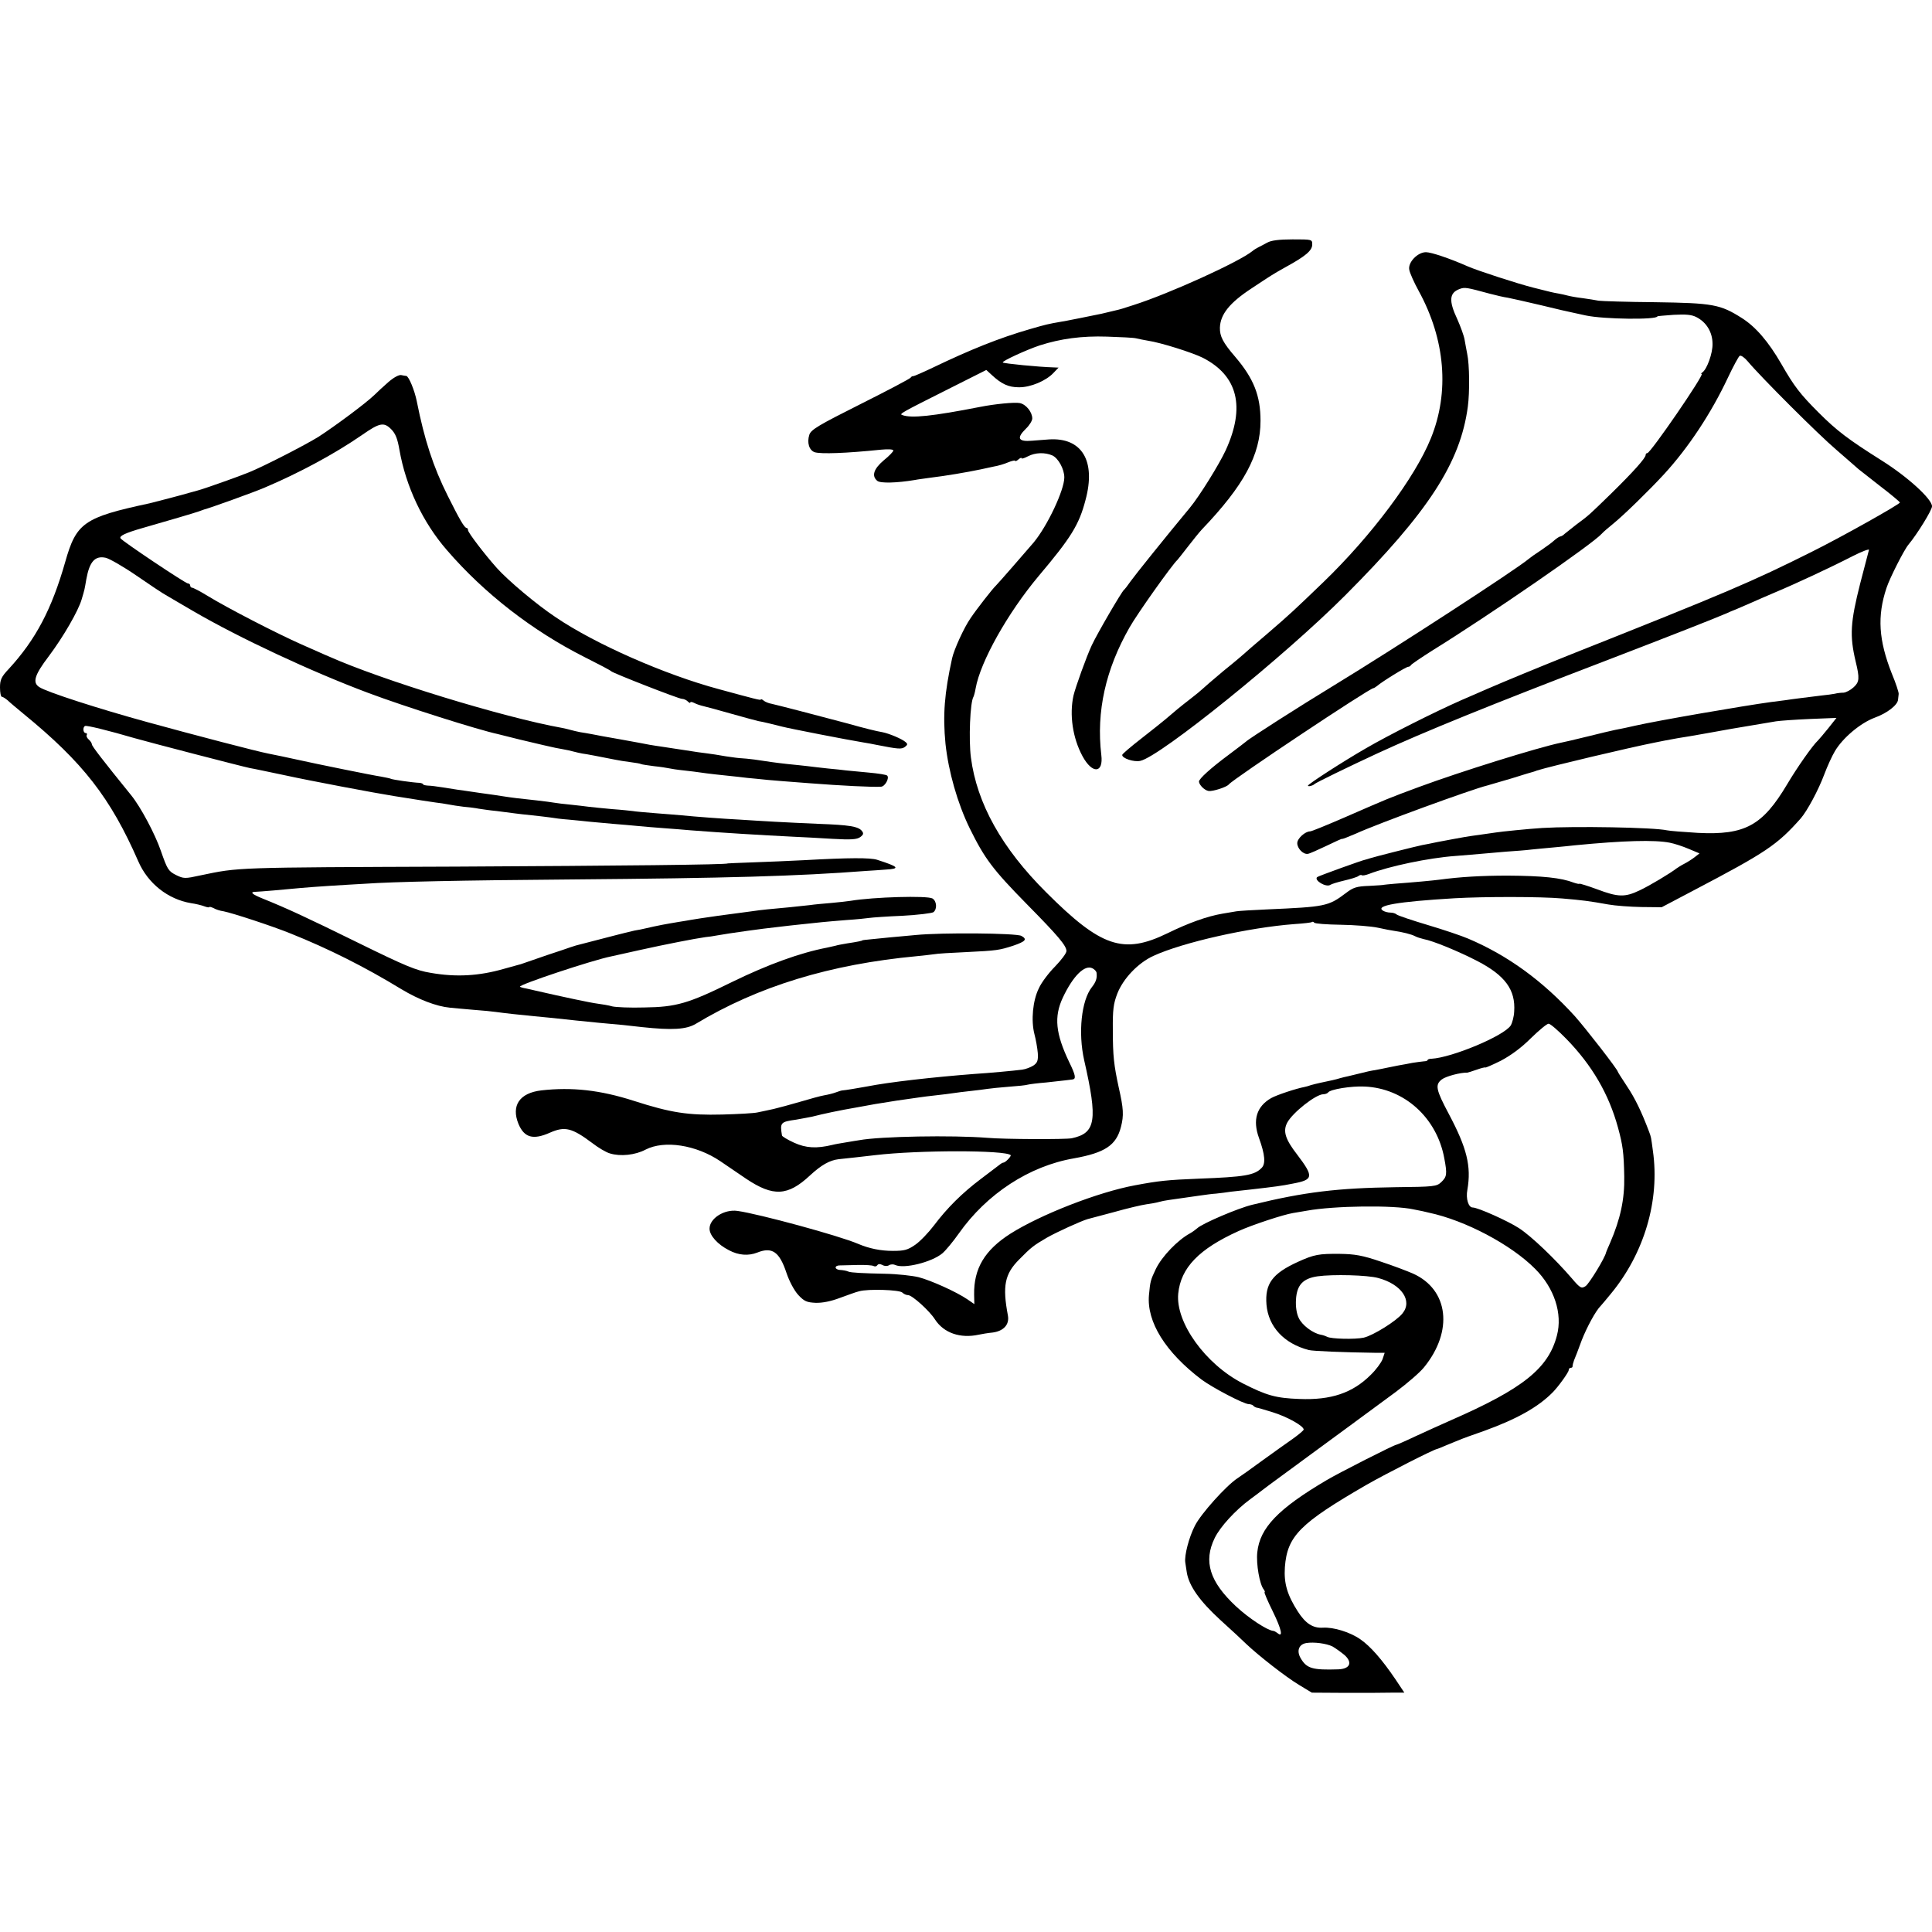
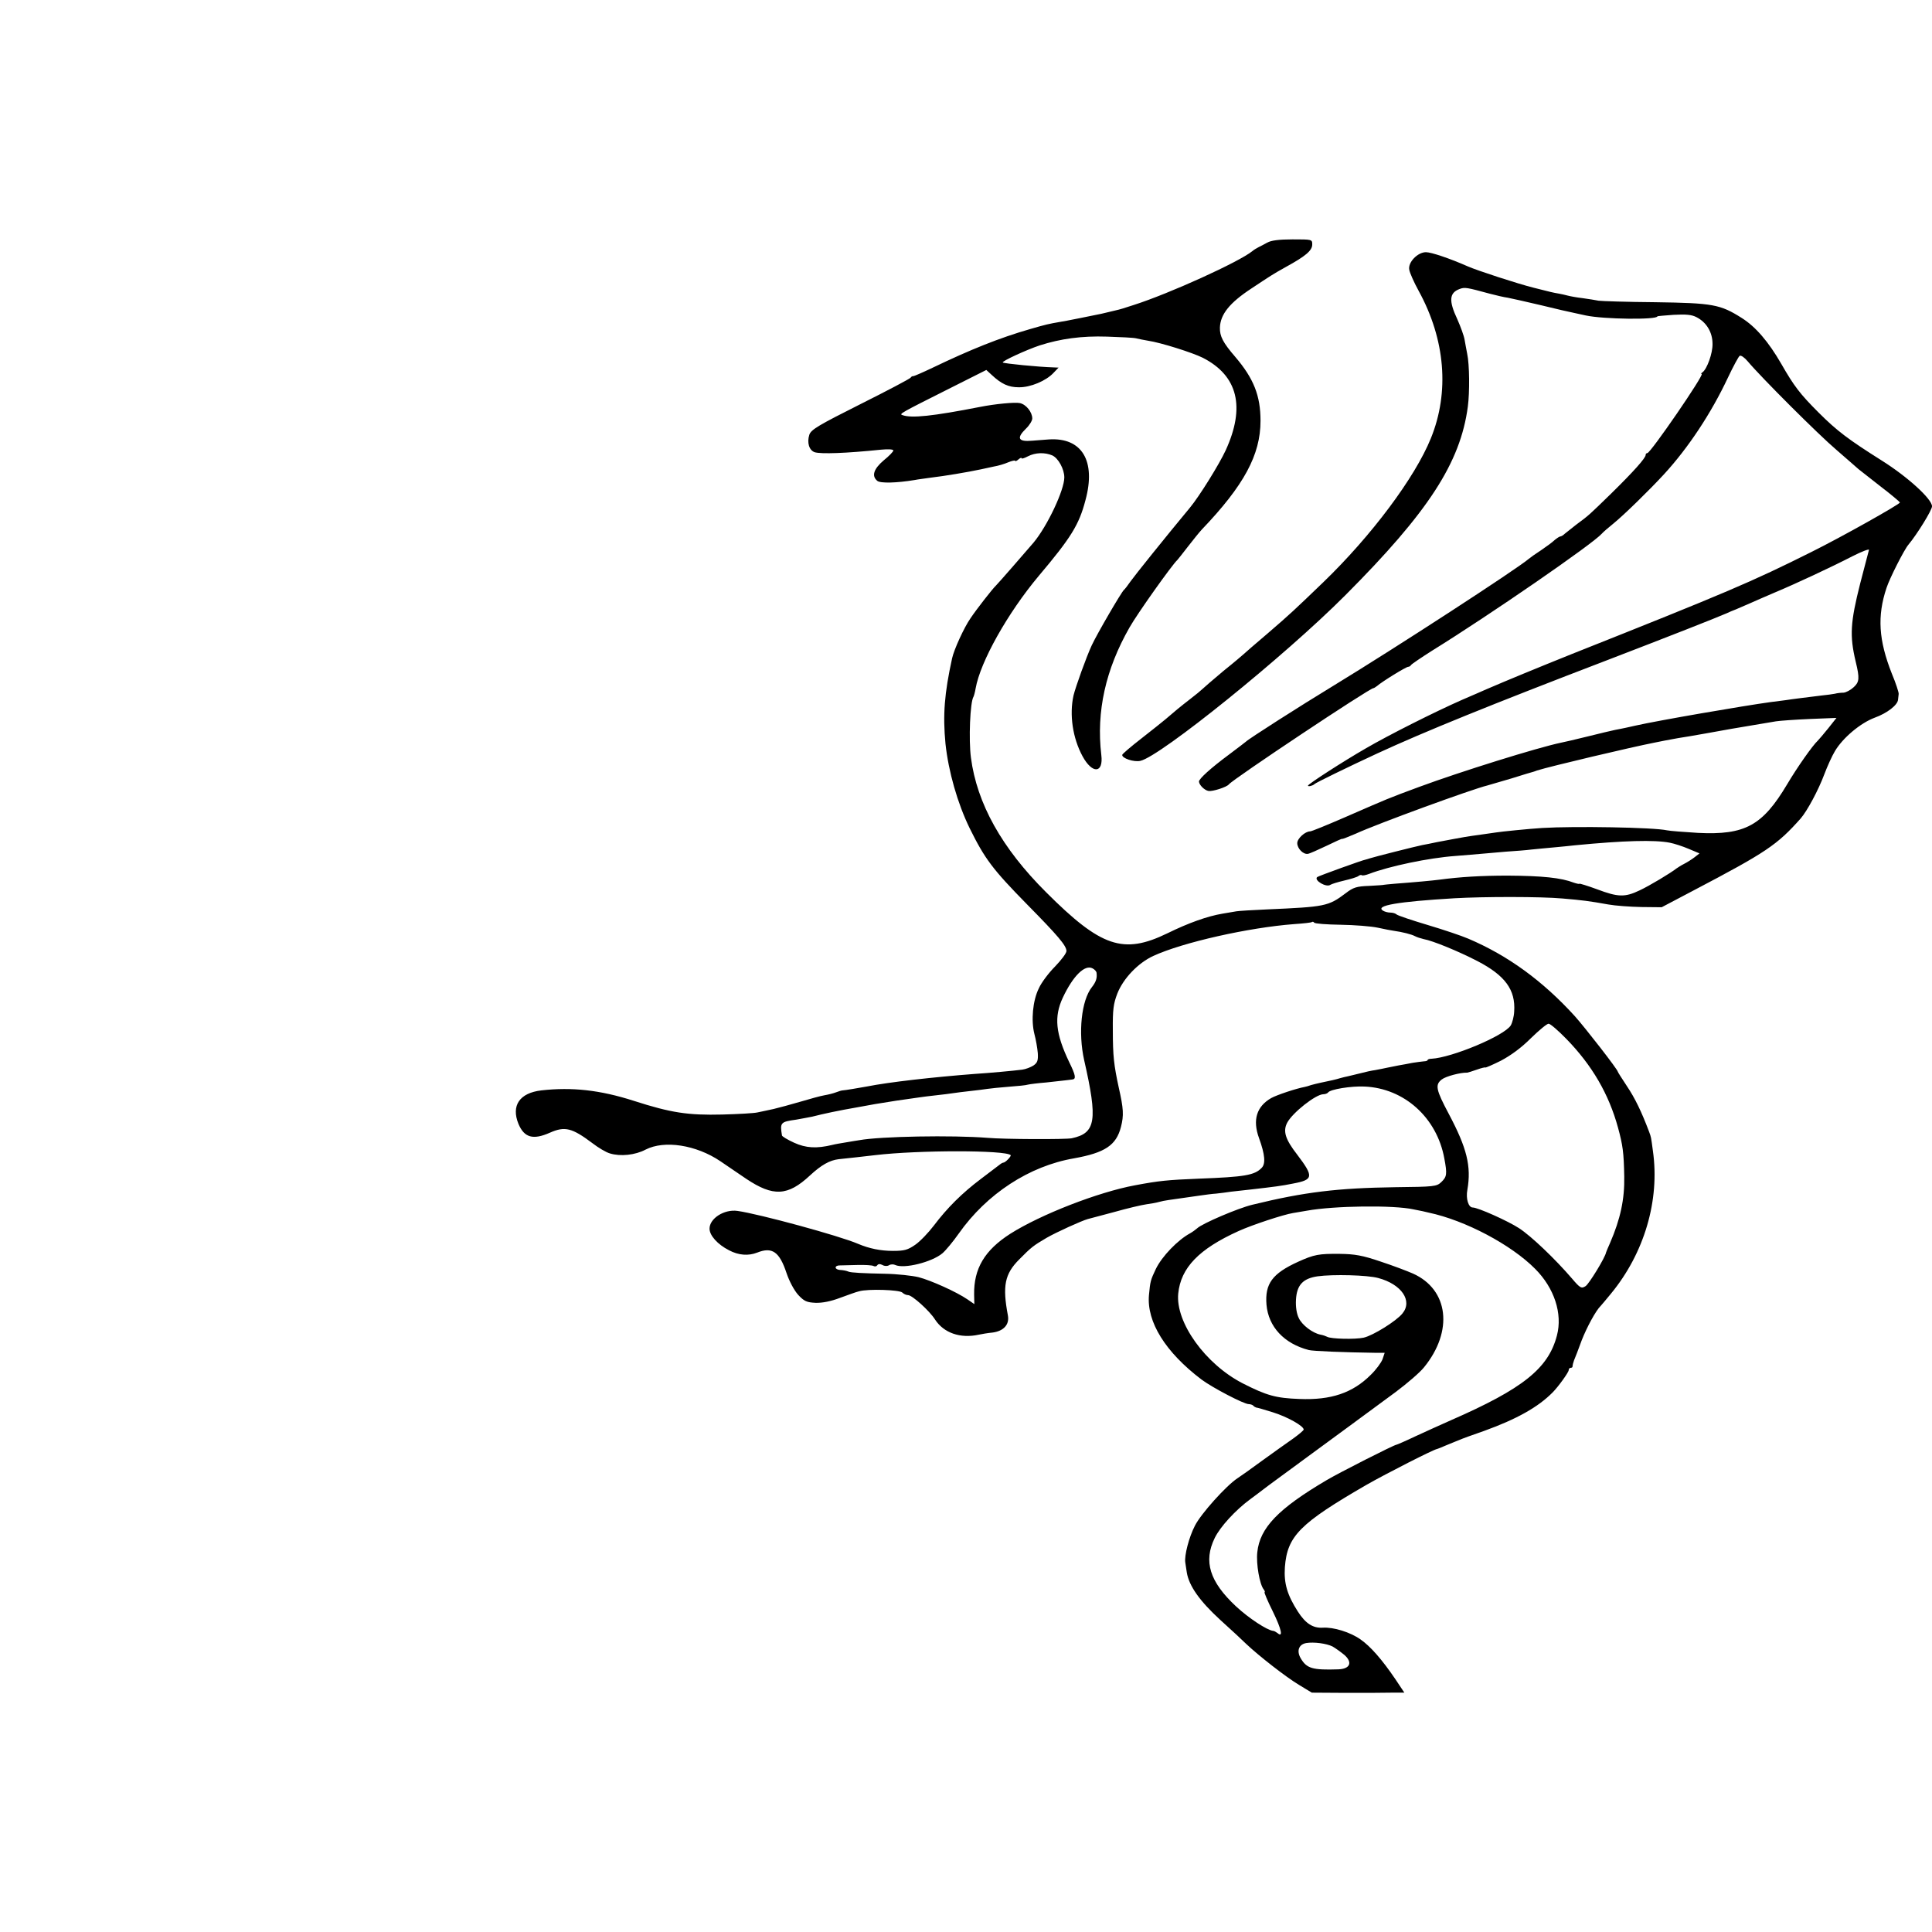
<svg xmlns="http://www.w3.org/2000/svg" version="1.0" width="904pt" height="904pt" viewBox="0 0 904 904" preserveAspectRatio="xMidYMid meet">
  <g transform="translate(0,904) scale(0.1,-0.1)" fill="#000000" stroke="none">
    <path d="M5930 7905 c-14 -8 -32 -17 -40 -21 -8 -4 -22 -12 -30 -19 -63 -51 -389 -199 -555 -252 -53 -17 -57 -19 -92 -27 -49 -12 -70 -17 -118 -26 -27 -6 -61 -12 -75 -15 -14 -3 -40 -8 -59 -11 -57 -10 -66 -12 -142 -34 -142 -41 -277 -95 -456 -181 -46 -22 -86 -39 -89 -39 -4 1 -10 -2 -13 -7 -3 -5 -109 -61 -235 -124 -195 -98 -231 -119 -239 -143 -12 -37 -1 -73 25 -82 30 -9 146 -5 311 12 32 3 57 2 57 -4 0 -5 -20 -26 -45 -46 -47 -40 -58 -73 -30 -96 14 -12 91 -10 175 4 14 3 48 7 75 11 67 8 169 25 235 39 14 3 41 9 60 13 19 3 50 12 68 20 17 7 32 10 32 7 0 -4 7 -1 15 6 8 7 15 10 15 6 0 -4 13 0 30 9 35 18 79 19 114 4 28 -13 56 -64 56 -103 0 -59 -79 -227 -144 -305 -28 -33 -169 -195 -176 -201 -16 -15 -91 -111 -119 -153 -30 -43 -77 -146 -86 -187 -36 -164 -44 -265 -31 -400 14 -130 56 -278 113 -395 71 -144 108 -193 269 -357 144 -146 184 -193 184 -218 0 -10 -24 -42 -53 -72 -29 -29 -64 -75 -76 -102 -29 -58 -37 -151 -21 -214 7 -26 14 -66 16 -90 2 -35 -2 -45 -21 -58 -13 -8 -36 -17 -52 -19 -39 -5 -157 -16 -223 -20 -194 -15 -399 -38 -505 -59 -32 -6 -104 -18 -112 -18 -5 0 -18 -4 -31 -9 -13 -5 -37 -11 -55 -14 -18 -3 -68 -17 -112 -30 -44 -13 -100 -28 -125 -34 -25 -5 -58 -13 -75 -16 -16 -4 -91 -8 -165 -10 -161 -4 -240 8 -414 64 -159 51 -290 65 -433 49 -102 -12 -142 -71 -107 -157 27 -64 68 -76 147 -41 70 31 103 23 199 -49 27 -21 64 -43 82 -48 49 -15 118 -8 167 18 88 45 236 22 349 -54 25 -17 80 -54 122 -83 126 -84 194 -81 298 16 53 49 92 71 134 76 40 4 120 13 171 19 203 24 609 24 634 0 4 -5 -25 -35 -34 -35 -3 0 -11 -4 -18 -10 -7 -5 -46 -35 -87 -66 -89 -67 -158 -136 -220 -218 -25 -33 -64 -74 -87 -90 -36 -25 -52 -29 -105 -29 -58 0 -111 11 -163 33 -88 38 -464 140 -564 154 -62 9 -131 -35 -131 -83 0 -32 38 -74 91 -101 45 -24 91 -27 132 -11 70 28 104 4 137 -95 13 -39 36 -82 55 -103 28 -30 40 -35 81 -37 32 -1 72 7 114 23 36 13 76 28 90 31 42 12 189 7 202 -6 7 -7 19 -12 27 -12 19 0 101 -74 126 -114 41 -63 118 -90 205 -71 14 3 43 8 65 10 51 7 79 37 71 80 -26 138 -15 194 53 262 57 58 67 65 128 101 47 27 164 80 193 88 8 2 64 17 124 33 60 17 128 33 150 36 23 3 49 8 59 11 10 3 30 7 45 9 42 6 103 15 147 21 22 3 56 8 75 9 19 2 51 6 70 9 19 2 60 7 90 10 113 13 146 17 200 28 96 18 98 32 20 135 -56 72 -68 110 -47 150 25 47 134 133 169 133 9 0 19 4 22 8 9 15 109 31 171 28 185 -8 338 -145 373 -336 14 -74 12 -86 -14 -111 -22 -21 -34 -22 -216 -24 -268 -4 -423 -22 -668 -82 -67 -16 -235 -88 -258 -110 -8 -7 -23 -18 -34 -24 -57 -31 -131 -107 -160 -167 -24 -51 -26 -56 -32 -122 -11 -125 77 -267 246 -395 51 -38 198 -115 221 -115 7 0 17 -3 21 -7 4 -5 11 -8 14 -9 4 0 39 -10 77 -22 68 -21 145 -64 145 -81 0 -4 -24 -24 -52 -44 -29 -20 -93 -66 -143 -102 -49 -36 -101 -73 -115 -82 -52 -34 -171 -166 -199 -222 -28 -54 -50 -140 -45 -172 1 -8 4 -28 7 -46 10 -63 60 -134 156 -222 52 -47 107 -98 122 -113 58 -55 186 -155 246 -191 l61 -37 158 -1 c88 0 185 0 217 1 l58 0 -42 63 c-63 93 -117 154 -163 186 -48 34 -126 58 -176 55 -46 -3 -81 19 -117 75 -50 78 -66 132 -61 208 11 146 70 205 383 386 91 52 317 167 329 167 2 0 21 8 42 17 22 9 41 17 44 18 3 1 12 5 20 8 8 4 60 23 115 42 152 55 252 111 320 180 26 26 75 94 75 104 0 6 4 11 10 11 5 0 9 3 8 8 0 4 3 16 7 27 5 11 21 53 36 94 24 61 66 139 89 161 3 3 24 28 47 56 157 190 230 438 197 669 -9 67 -8 63 -18 90 -35 93 -66 157 -103 212 -23 35 -43 66 -43 68 0 10 -152 205 -201 260 -150 165 -313 284 -499 363 -30 13 -116 42 -190 64 -74 22 -139 44 -145 49 -5 5 -18 9 -30 9 -11 0 -26 4 -34 9 -38 24 68 42 334 58 140 8 404 8 505 -1 94 -8 126 -12 215 -28 33 -6 103 -11 155 -12 l95 -1 150 79 c339 178 390 212 501 337 30 35 82 131 110 206 14 37 36 86 50 109 37 62 119 131 186 156 58 21 107 59 109 84 1 8 2 20 3 27 1 6 -13 50 -32 95 -62 157 -69 269 -25 401 15 46 83 180 103 203 40 48 110 161 110 179 0 34 -114 138 -235 214 -157 99 -210 139 -296 225 -87 87 -115 124 -174 227 -60 104 -120 174 -185 215 -101 64 -135 70 -404 74 -132 1 -252 5 -266 7 -14 3 -47 8 -75 12 -27 3 -59 9 -70 12 -11 3 -29 7 -40 9 -11 2 -29 5 -40 8 -11 3 -47 12 -80 20 -72 18 -263 80 -308 100 -84 37 -170 66 -195 66 -39 0 -85 -48 -78 -82 2 -14 22 -59 44 -99 125 -228 145 -474 57 -690 -74 -183 -278 -456 -503 -673 -132 -127 -156 -150 -262 -241 -58 -49 -107 -92 -110 -95 -3 -3 -45 -39 -95 -79 -49 -41 -94 -80 -100 -86 -5 -5 -30 -26 -55 -45 -48 -37 -79 -63 -116 -95 -13 -11 -63 -51 -113 -90 -49 -38 -90 -73 -90 -77 -2 -16 55 -35 85 -28 94 21 675 490 959 775 389 390 538 620 573 882 9 66 8 198 -3 248 -3 17 -9 46 -12 65 -3 19 -19 62 -34 96 -41 87 -38 124 11 142 24 9 33 7 140 -22 30 -8 69 -17 85 -19 17 -3 86 -19 155 -35 69 -17 139 -33 155 -36 17 -4 41 -9 55 -12 84 -18 335 -21 335 -4 0 1 34 4 76 7 58 3 84 1 107 -11 47 -24 75 -71 75 -125 1 -44 -26 -118 -47 -133 -6 -4 -8 -8 -4 -8 15 0 -239 -370 -254 -370 -5 0 -8 -4 -8 -9 0 -14 -56 -77 -162 -181 -104 -101 -102 -100 -163 -145 -22 -17 -46 -36 -53 -42 -7 -7 -17 -13 -21 -13 -4 0 -16 -8 -27 -17 -10 -10 -39 -31 -64 -48 -25 -16 -50 -34 -57 -40 -56 -48 -624 -417 -913 -593 -158 -96 -399 -250 -410 -262 -3 -3 -39 -30 -80 -61 -85 -63 -140 -113 -140 -126 1 -16 26 -41 45 -44 19 -3 85 18 95 31 20 25 658 450 676 450 3 0 10 5 17 10 24 21 136 90 146 90 5 0 11 4 13 8 2 4 46 34 98 67 276 171 754 501 795 548 6 7 30 28 55 48 48 39 168 156 236 230 114 124 221 286 299 452 25 53 50 99 55 102 6 4 23 -8 38 -26 62 -74 331 -343 416 -415 50 -44 96 -83 102 -89 6 -5 52 -41 102 -80 50 -38 91 -73 92 -76 0 -8 -270 -160 -415 -232 -278 -139 -395 -189 -1120 -477 -157 -63 -305 -124 -400 -165 -16 -7 -68 -30 -115 -50 -127 -56 -342 -164 -450 -227 -106 -61 -270 -167 -270 -174 0 -6 24 0 30 7 5 6 159 81 295 144 219 101 529 227 1080 438 281 108 500 194 553 217 12 6 32 14 45 19 12 5 42 18 67 29 25 11 77 34 115 50 98 41 265 119 362 169 45 23 80 36 78 30 -2 -7 -20 -77 -41 -157 -46 -182 -50 -244 -21 -366 19 -78 17 -95 -9 -119 -15 -14 -36 -25 -48 -26 -12 0 -30 -2 -41 -5 -11 -2 -38 -6 -60 -8 -72 -9 -139 -17 -170 -22 -16 -2 -48 -6 -70 -9 -125 -17 -526 -86 -632 -110 -13 -3 -33 -7 -45 -10 -13 -3 -35 -7 -50 -10 -15 -3 -74 -17 -130 -31 -57 -14 -112 -27 -124 -29 -110 -23 -469 -135 -664 -207 -151 -56 -138 -51 -347 -142 -83 -36 -156 -66 -163 -66 -23 0 -60 -33 -60 -55 0 -25 28 -54 50 -50 8 1 48 19 88 38 39 19 72 34 72 32 0 -2 28 9 63 24 100 46 543 208 617 226 8 2 59 17 113 33 54 17 100 31 102 31 3 1 10 3 17 6 60 19 440 109 553 131 11 2 31 6 45 9 36 7 92 17 115 20 11 2 47 8 80 14 88 16 120 22 325 56 19 3 91 8 159 11 l124 5 -38 -48 c-21 -26 -43 -52 -49 -58 -24 -22 -96 -124 -144 -205 -115 -193 -197 -238 -417 -227 -66 4 -131 9 -145 12 -63 14 -433 20 -583 11 -64 -4 -193 -17 -217 -21 -8 -1 -40 -6 -70 -10 -30 -4 -64 -9 -75 -11 -11 -2 -33 -6 -50 -9 -16 -3 -52 -10 -80 -15 -27 -6 -59 -12 -70 -14 -30 -6 -228 -56 -245 -62 -8 -3 -17 -5 -20 -6 -11 -1 -222 -77 -227 -82 -16 -15 43 -50 62 -36 6 4 35 13 65 20 30 7 60 16 66 21 6 5 13 6 16 4 3 -3 18 0 34 6 94 36 279 75 404 84 47 4 101 8 120 10 19 2 71 6 115 10 44 3 98 7 120 10 22 2 69 7 105 10 36 3 81 8 100 10 227 22 372 26 443 12 21 -4 61 -17 89 -29 l50 -21 -23 -18 c-13 -10 -35 -24 -49 -31 -14 -7 -29 -17 -35 -21 -28 -22 -126 -81 -173 -103 -69 -33 -101 -32 -199 5 -46 17 -83 28 -83 26 0 -2 -11 0 -26 5 -59 23 -147 32 -309 33 -124 0 -223 -6 -320 -19 -30 -4 -116 -12 -210 -19 -27 -2 -50 -5 -50 -5 0 -1 -31 -3 -68 -5 -59 -2 -75 -7 -110 -34 -82 -62 -97 -64 -367 -76 -69 -3 -134 -7 -145 -9 -11 -2 -40 -7 -65 -11 -71 -12 -158 -43 -258 -92 -206 -100 -310 -65 -567 192 -208 207 -324 416 -352 630 -11 84 -4 260 12 285 2 4 7 21 10 39 22 125 150 353 295 526 152 180 189 240 219 355 50 184 -17 294 -171 284 -35 -3 -70 -5 -78 -6 -66 -6 -75 12 -30 56 17 16 30 38 30 48 0 30 -29 66 -58 72 -23 5 -117 -4 -187 -18 -220 -43 -321 -54 -363 -38 -16 5 -7 10 218 123 l175 88 25 -23 c46 -43 79 -58 127 -58 54 -1 128 30 163 68 l23 24 -24 1 c-69 2 -232 18 -237 23 -5 6 110 59 173 80 97 31 196 45 315 41 63 -2 125 -5 136 -8 12 -3 37 -8 55 -11 61 -9 209 -56 257 -80 164 -84 200 -230 107 -433 -30 -65 -123 -215 -167 -268 -117 -141 -259 -318 -278 -345 -13 -19 -27 -37 -31 -40 -11 -9 -125 -204 -151 -260 -25 -54 -75 -193 -85 -234 -20 -90 -4 -199 42 -284 46 -85 99 -81 88 6 -24 202 20 400 132 596 36 64 201 296 224 316 3 3 25 31 49 62 24 31 53 67 65 80 198 207 275 350 275 509 0 118 -32 198 -118 299 -58 67 -73 97 -72 137 2 62 45 116 147 183 89 59 99 66 160 100 95 52 125 78 125 106 0 24 -1 24 -92 24 -63 0 -101 -5 -118 -15z m343 -3192 c64 -1 143 -7 175 -14 31 -7 64 -13 72 -14 43 -6 85 -17 100 -25 9 -5 28 -11 41 -14 44 -8 163 -57 252 -103 129 -67 179 -134 172 -236 -1 -24 -9 -53 -16 -65 -31 -49 -276 -151 -371 -156 -10 0 -18 -3 -18 -6 0 -3 -8 -6 -17 -6 -10 -1 -34 -4 -53 -7 -19 -4 -48 -9 -65 -12 -16 -3 -41 -8 -55 -11 -14 -3 -38 -8 -55 -11 -16 -2 -48 -9 -70 -15 -22 -5 -48 -12 -58 -14 -10 -2 -27 -6 -37 -9 -19 -6 -46 -12 -90 -21 -14 -3 -34 -8 -45 -11 -11 -4 -25 -8 -31 -9 -38 -7 -129 -37 -156 -52 -68 -39 -88 -102 -57 -187 28 -77 32 -121 12 -140 -33 -34 -79 -42 -293 -50 -148 -6 -187 -10 -299 -31 -173 -32 -442 -137 -584 -227 -120 -77 -171 -163 -169 -285 l1 -44 -32 22 c-51 35 -171 89 -229 104 -29 7 -100 15 -158 16 -100 2 -159 5 -170 10 -9 4 -24 7 -42 8 -10 1 -18 6 -18 11 0 6 8 10 18 10 9 0 47 1 83 2 36 1 71 -1 77 -5 6 -3 13 -2 17 4 4 6 12 7 24 1 10 -6 23 -6 31 -1 8 5 21 5 29 1 41 -19 171 13 221 55 16 14 50 55 76 92 131 186 330 316 539 352 145 26 198 61 220 147 14 54 12 86 -10 183 -23 106 -28 149 -28 270 -1 96 3 124 21 171 28 71 97 143 168 176 139 64 448 133 659 149 44 3 82 7 84 10 3 2 7 1 10 -3 3 -5 59 -9 124 -10z m-1142 -226 c3 -24 -3 -42 -22 -66 -49 -62 -65 -213 -36 -342 64 -281 55 -341 -58 -365 -28 -6 -317 -5 -395 2 -163 13 -501 7 -599 -11 -9 -1 -36 -6 -61 -10 -25 -4 -54 -9 -65 -12 -74 -18 -124 -15 -179 10 -31 14 -57 30 -57 34 -10 60 -7 64 66 74 27 5 61 11 75 14 55 14 120 28 218 45 31 6 66 12 77 14 11 2 56 9 100 16 44 6 91 13 105 15 14 2 50 7 80 10 30 3 66 8 80 10 14 2 50 7 80 10 30 3 66 8 80 10 14 2 59 7 100 10 41 3 82 7 90 10 8 2 47 7 85 10 39 4 79 9 90 10 11 1 26 3 33 4 18 2 15 20 -15 81 -64 134 -72 212 -30 302 48 102 103 156 139 137 10 -5 19 -15 19 -22z m2198 -308 c120 -123 199 -258 242 -416 22 -81 27 -115 29 -228 2 -106 -18 -199 -66 -310 -10 -22 -18 -42 -19 -45 -4 -24 -80 -148 -96 -158 -19 -12 -25 -10 -63 35 -79 92 -191 199 -248 236 -52 34 -193 97 -217 97 -20 0 -33 41 -25 83 19 110 -2 195 -87 355 -60 113 -65 136 -33 161 19 15 88 33 119 32 2 0 23 6 45 14 22 8 40 12 40 10 0 -2 33 12 73 32 47 25 95 60 140 105 38 37 75 68 83 68 8 0 45 -32 83 -71z m-714 -798 c28 -5 59 -12 70 -15 171 -36 386 -150 498 -263 90 -90 129 -210 102 -312 -40 -154 -159 -249 -495 -396 -47 -21 -123 -55 -168 -76 -46 -22 -86 -39 -88 -39 -10 0 -270 -132 -327 -166 -227 -134 -312 -223 -324 -337 -6 -55 11 -151 30 -174 5 -7 7 -13 4 -13 -3 0 14 -41 39 -91 41 -84 49 -124 21 -100 -7 5 -15 10 -20 10 -28 3 -114 59 -174 115 -123 115 -153 210 -99 320 26 53 97 130 166 181 19 14 46 34 60 45 23 18 77 57 405 298 66 49 163 120 216 159 52 39 112 90 132 115 138 169 116 364 -52 439 -25 11 -93 37 -151 56 -85 29 -121 35 -190 36 -99 1 -121 -3 -196 -37 -121 -55 -156 -103 -148 -201 9 -103 82 -182 198 -212 18 -5 165 -11 313 -13 l42 0 -10 -30 c-6 -16 -31 -50 -55 -73 -85 -85 -186 -119 -334 -113 -110 4 -153 16 -265 73 -175 90 -315 285 -302 420 12 121 97 209 283 293 64 29 210 77 254 84 19 3 49 8 65 11 126 23 405 27 500 6z m-166 -321 c109 -29 162 -107 113 -166 -28 -35 -137 -103 -181 -113 -41 -9 -154 -6 -171 4 -6 3 -19 8 -31 10 -37 7 -87 45 -102 78 -10 20 -15 52 -13 86 4 69 33 99 101 109 72 10 234 6 284 -8z m-214 -1724 c14 -8 39 -26 56 -40 39 -35 26 -65 -29 -67 -121 -4 -148 4 -176 52 -20 34 -9 65 26 71 36 6 95 -2 123 -16z" />
-     <path d="M1817 7252 c-23 -20 -52 -47 -64 -59 -40 -39 -187 -148 -263 -197 -63 -39 -256 -138 -325 -166 -46 -19 -212 -78 -240 -85 -16 -5 -34 -9 -40 -11 -22 -7 -171 -46 -185 -49 -308 -66 -343 -91 -395 -275 -63 -221 -138 -363 -264 -500 -35 -37 -41 -51 -41 -87 0 -24 4 -43 8 -43 5 0 17 -8 28 -17 10 -10 44 -38 74 -63 279 -228 407 -393 537 -690 45 -104 139 -178 247 -196 22 -3 50 -10 63 -15 13 -5 23 -6 23 -3 0 2 8 0 19 -5 10 -6 31 -13 47 -15 41 -8 225 -68 314 -104 177 -71 345 -155 519 -261 80 -48 163 -80 226 -86 17 -2 66 -6 110 -10 44 -3 91 -8 105 -10 35 -5 115 -14 180 -20 54 -5 116 -11 195 -20 22 -2 72 -7 110 -11 103 -9 123 -11 200 -20 140 -15 206 -11 250 15 292 176 629 279 1035 317 30 3 66 7 80 9 14 3 81 7 150 10 145 7 156 9 221 30 58 20 67 30 38 46 -25 13 -372 16 -494 4 -38 -3 -92 -9 -120 -11 -27 -3 -68 -7 -90 -9 -22 -2 -40 -4 -40 -5 0 -2 -23 -7 -70 -14 -22 -4 -47 -8 -55 -11 -8 -2 -26 -6 -40 -9 -125 -24 -275 -78 -445 -161 -205 -101 -261 -117 -410 -119 -66 -2 -133 1 -150 5 -16 5 -48 10 -70 13 -32 4 -159 31 -290 61 -11 3 -31 7 -44 10 -13 2 -26 6 -28 8 -8 9 341 125 427 142 9 2 69 15 135 30 117 26 255 53 305 60 14 1 39 5 55 8 27 5 80 13 145 22 25 4 115 15 160 20 14 2 54 6 90 10 36 4 79 8 95 10 17 2 68 6 115 10 47 3 95 8 108 10 13 2 83 7 155 10 73 4 138 12 145 17 18 15 15 52 -5 64 -25 14 -275 7 -383 -11 -14 -2 -54 -7 -90 -10 -36 -3 -81 -7 -100 -10 -42 -5 -152 -16 -200 -20 -19 -2 -55 -6 -80 -10 -25 -3 -92 -12 -150 -20 -58 -8 -115 -17 -126 -19 -12 -2 -39 -7 -60 -10 -22 -4 -55 -9 -74 -13 -45 -9 -40 -8 -75 -16 -16 -4 -41 -9 -55 -11 -20 -4 -118 -29 -275 -70 -5 -2 -17 -5 -25 -8 -8 -3 -58 -20 -110 -37 -52 -18 -102 -35 -110 -38 -8 -3 -20 -7 -26 -8 -6 -2 -36 -10 -65 -18 -118 -34 -225 -40 -344 -19 -68 11 -118 32 -340 141 -244 120 -333 161 -447 207 -47 19 -60 30 -35 31 15 0 156 12 214 18 24 2 85 7 135 10 51 3 127 8 168 10 128 9 445 16 970 20 724 6 1049 15 1375 40 22 1 61 4 88 6 71 4 64 13 -39 46 -32 10 -129 10 -344 -2 -63 -3 -169 -8 -235 -10 -66 -2 -120 -5 -120 -5 0 -6 -499 -11 -1270 -15 -1048 -4 -1014 -3 -1197 -41 -73 -16 -78 -16 -115 2 -35 18 -40 26 -70 112 -27 79 -95 207 -140 262 -133 164 -183 229 -183 237 0 6 -7 16 -15 23 -8 7 -12 16 -9 21 3 5 0 9 -5 9 -12 0 -15 27 -3 33 7 4 109 -21 232 -57 66 -19 505 -133 540 -140 14 -2 88 -18 165 -34 114 -25 421 -83 510 -97 118 -19 165 -26 193 -30 18 -2 45 -6 60 -9 15 -3 47 -8 72 -11 25 -2 56 -6 70 -9 14 -2 52 -8 85 -11 33 -4 71 -9 85 -11 14 -2 50 -6 80 -9 30 -3 69 -8 85 -10 17 -3 55 -8 85 -10 30 -3 75 -7 100 -10 25 -2 74 -7 110 -10 36 -3 88 -7 115 -10 28 -3 82 -7 120 -10 39 -3 95 -7 125 -10 154 -12 339 -23 480 -30 41 -2 125 -6 185 -10 88 -5 114 -3 130 8 16 12 17 18 7 30 -17 20 -60 27 -199 32 -65 3 -158 7 -208 10 -49 3 -124 7 -165 10 -79 4 -211 14 -270 20 -19 2 -75 6 -124 10 -49 4 -96 8 -105 10 -9 1 -52 6 -96 9 -44 4 -93 9 -110 11 -16 2 -55 7 -86 10 -31 3 -65 7 -75 9 -11 2 -48 7 -84 11 -85 9 -111 12 -162 20 -24 4 -54 8 -68 10 -14 2 -45 6 -70 10 -25 4 -56 8 -70 10 -14 2 -45 7 -70 11 -25 4 -55 8 -67 8 -13 1 -23 3 -23 6 0 3 -8 6 -17 7 -31 1 -128 15 -134 19 -4 2 -24 6 -45 10 -41 6 -306 60 -391 79 -40 9 -112 24 -138 29 -52 10 -347 87 -565 147 -226 62 -472 141 -506 164 -33 21 -23 56 44 144 69 92 138 212 154 266 15 51 13 43 22 95 15 83 41 111 91 100 17 -4 82 -41 143 -83 61 -42 125 -85 144 -95 18 -11 74 -43 123 -72 213 -124 550 -282 820 -383 168 -63 512 -172 605 -192 8 -2 53 -13 100 -25 47 -11 96 -23 110 -26 14 -3 32 -7 40 -9 8 -2 31 -7 50 -10 19 -3 44 -9 55 -12 11 -3 29 -7 40 -9 18 -2 84 -15 155 -29 14 -3 45 -8 69 -11 25 -3 47 -7 50 -9 3 -2 31 -6 61 -10 30 -3 62 -8 70 -10 8 -2 40 -7 70 -10 30 -3 66 -8 80 -10 25 -4 96 -12 175 -20 22 -3 60 -7 85 -9 25 -3 79 -8 120 -11 41 -3 100 -8 130 -10 141 -11 297 -19 333 -16 18 1 40 41 28 52 -3 4 -42 10 -86 14 -44 4 -91 9 -105 10 -14 2 -52 6 -85 9 -33 4 -76 8 -95 11 -19 2 -62 7 -95 10 -63 7 -81 10 -155 21 -25 3 -52 6 -60 6 -8 0 -41 4 -73 9 -33 6 -73 12 -90 14 -18 2 -61 8 -97 14 -36 5 -83 13 -105 16 -23 3 -52 8 -65 10 -14 3 -74 14 -135 25 -60 10 -122 22 -137 25 -16 3 -39 7 -53 9 -14 3 -33 7 -43 10 -9 3 -28 7 -42 10 -274 49 -845 224 -1095 336 -11 4 -67 30 -125 55 -119 53 -344 169 -439 227 -34 21 -67 38 -72 38 -5 0 -9 5 -9 10 0 6 -5 10 -11 10 -11 0 -306 197 -315 211 -7 11 22 25 102 48 119 34 248 72 264 78 8 3 20 7 25 9 28 7 228 79 280 101 163 69 329 158 458 247 83 58 103 62 137 28 21 -21 30 -45 39 -97 30 -171 109 -339 222 -469 175 -203 401 -378 645 -501 66 -33 121 -62 124 -66 9 -9 316 -129 331 -129 8 0 20 -5 27 -12 7 -7 12 -9 12 -5 0 4 8 3 18 -2 11 -6 30 -12 43 -15 13 -3 73 -19 132 -36 60 -17 116 -32 125 -34 25 -4 72 -16 112 -26 34 -9 306 -62 380 -74 19 -3 46 -8 60 -11 106 -21 118 -21 134 -10 13 10 14 14 3 23 -17 15 -77 40 -108 46 -30 5 -86 19 -164 41 -138 37 -332 87 -355 92 -13 2 -30 9 -37 15 -7 6 -13 8 -13 5 0 -5 -26 2 -195 48 -254 68 -581 212 -765 337 -89 59 -223 172 -275 230 -58 65 -135 166 -135 177 0 6 -3 11 -7 11 -10 0 -33 40 -88 150 -68 136 -109 262 -145 443 -10 50 -37 116 -49 118 -3 0 -14 2 -24 4 -11 2 -36 -12 -60 -33z" />
  </g>
</svg>